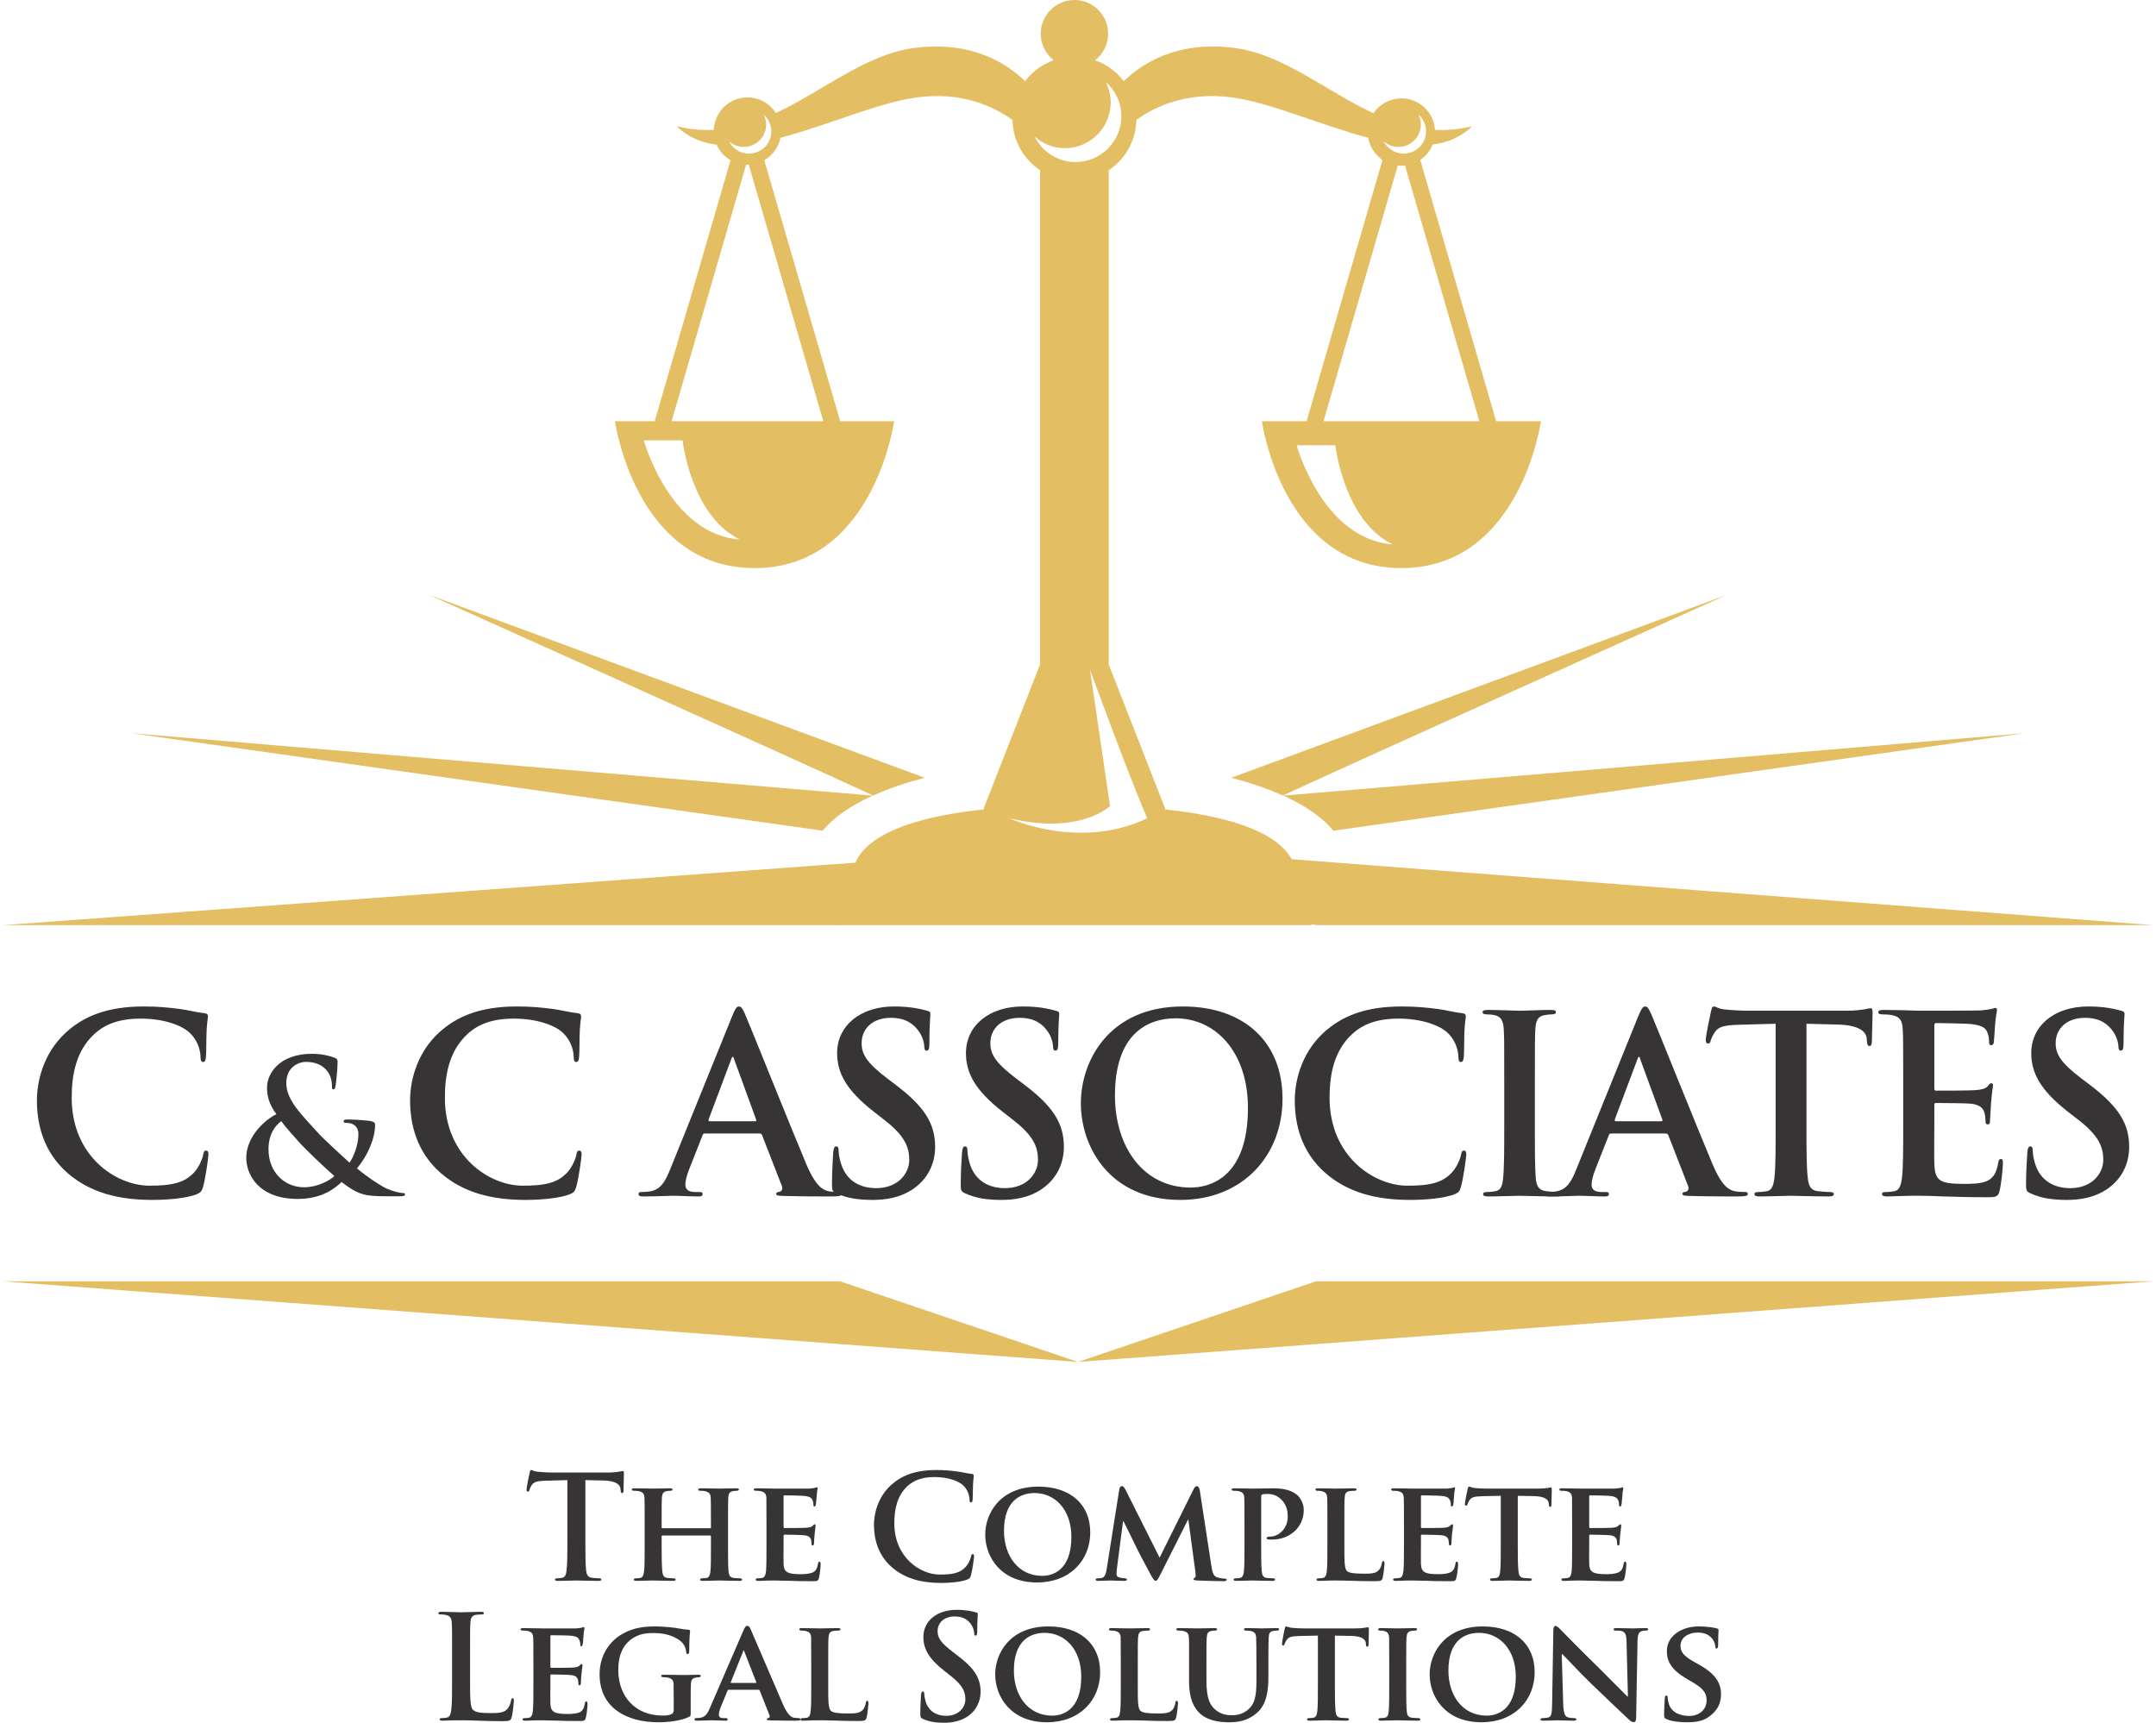
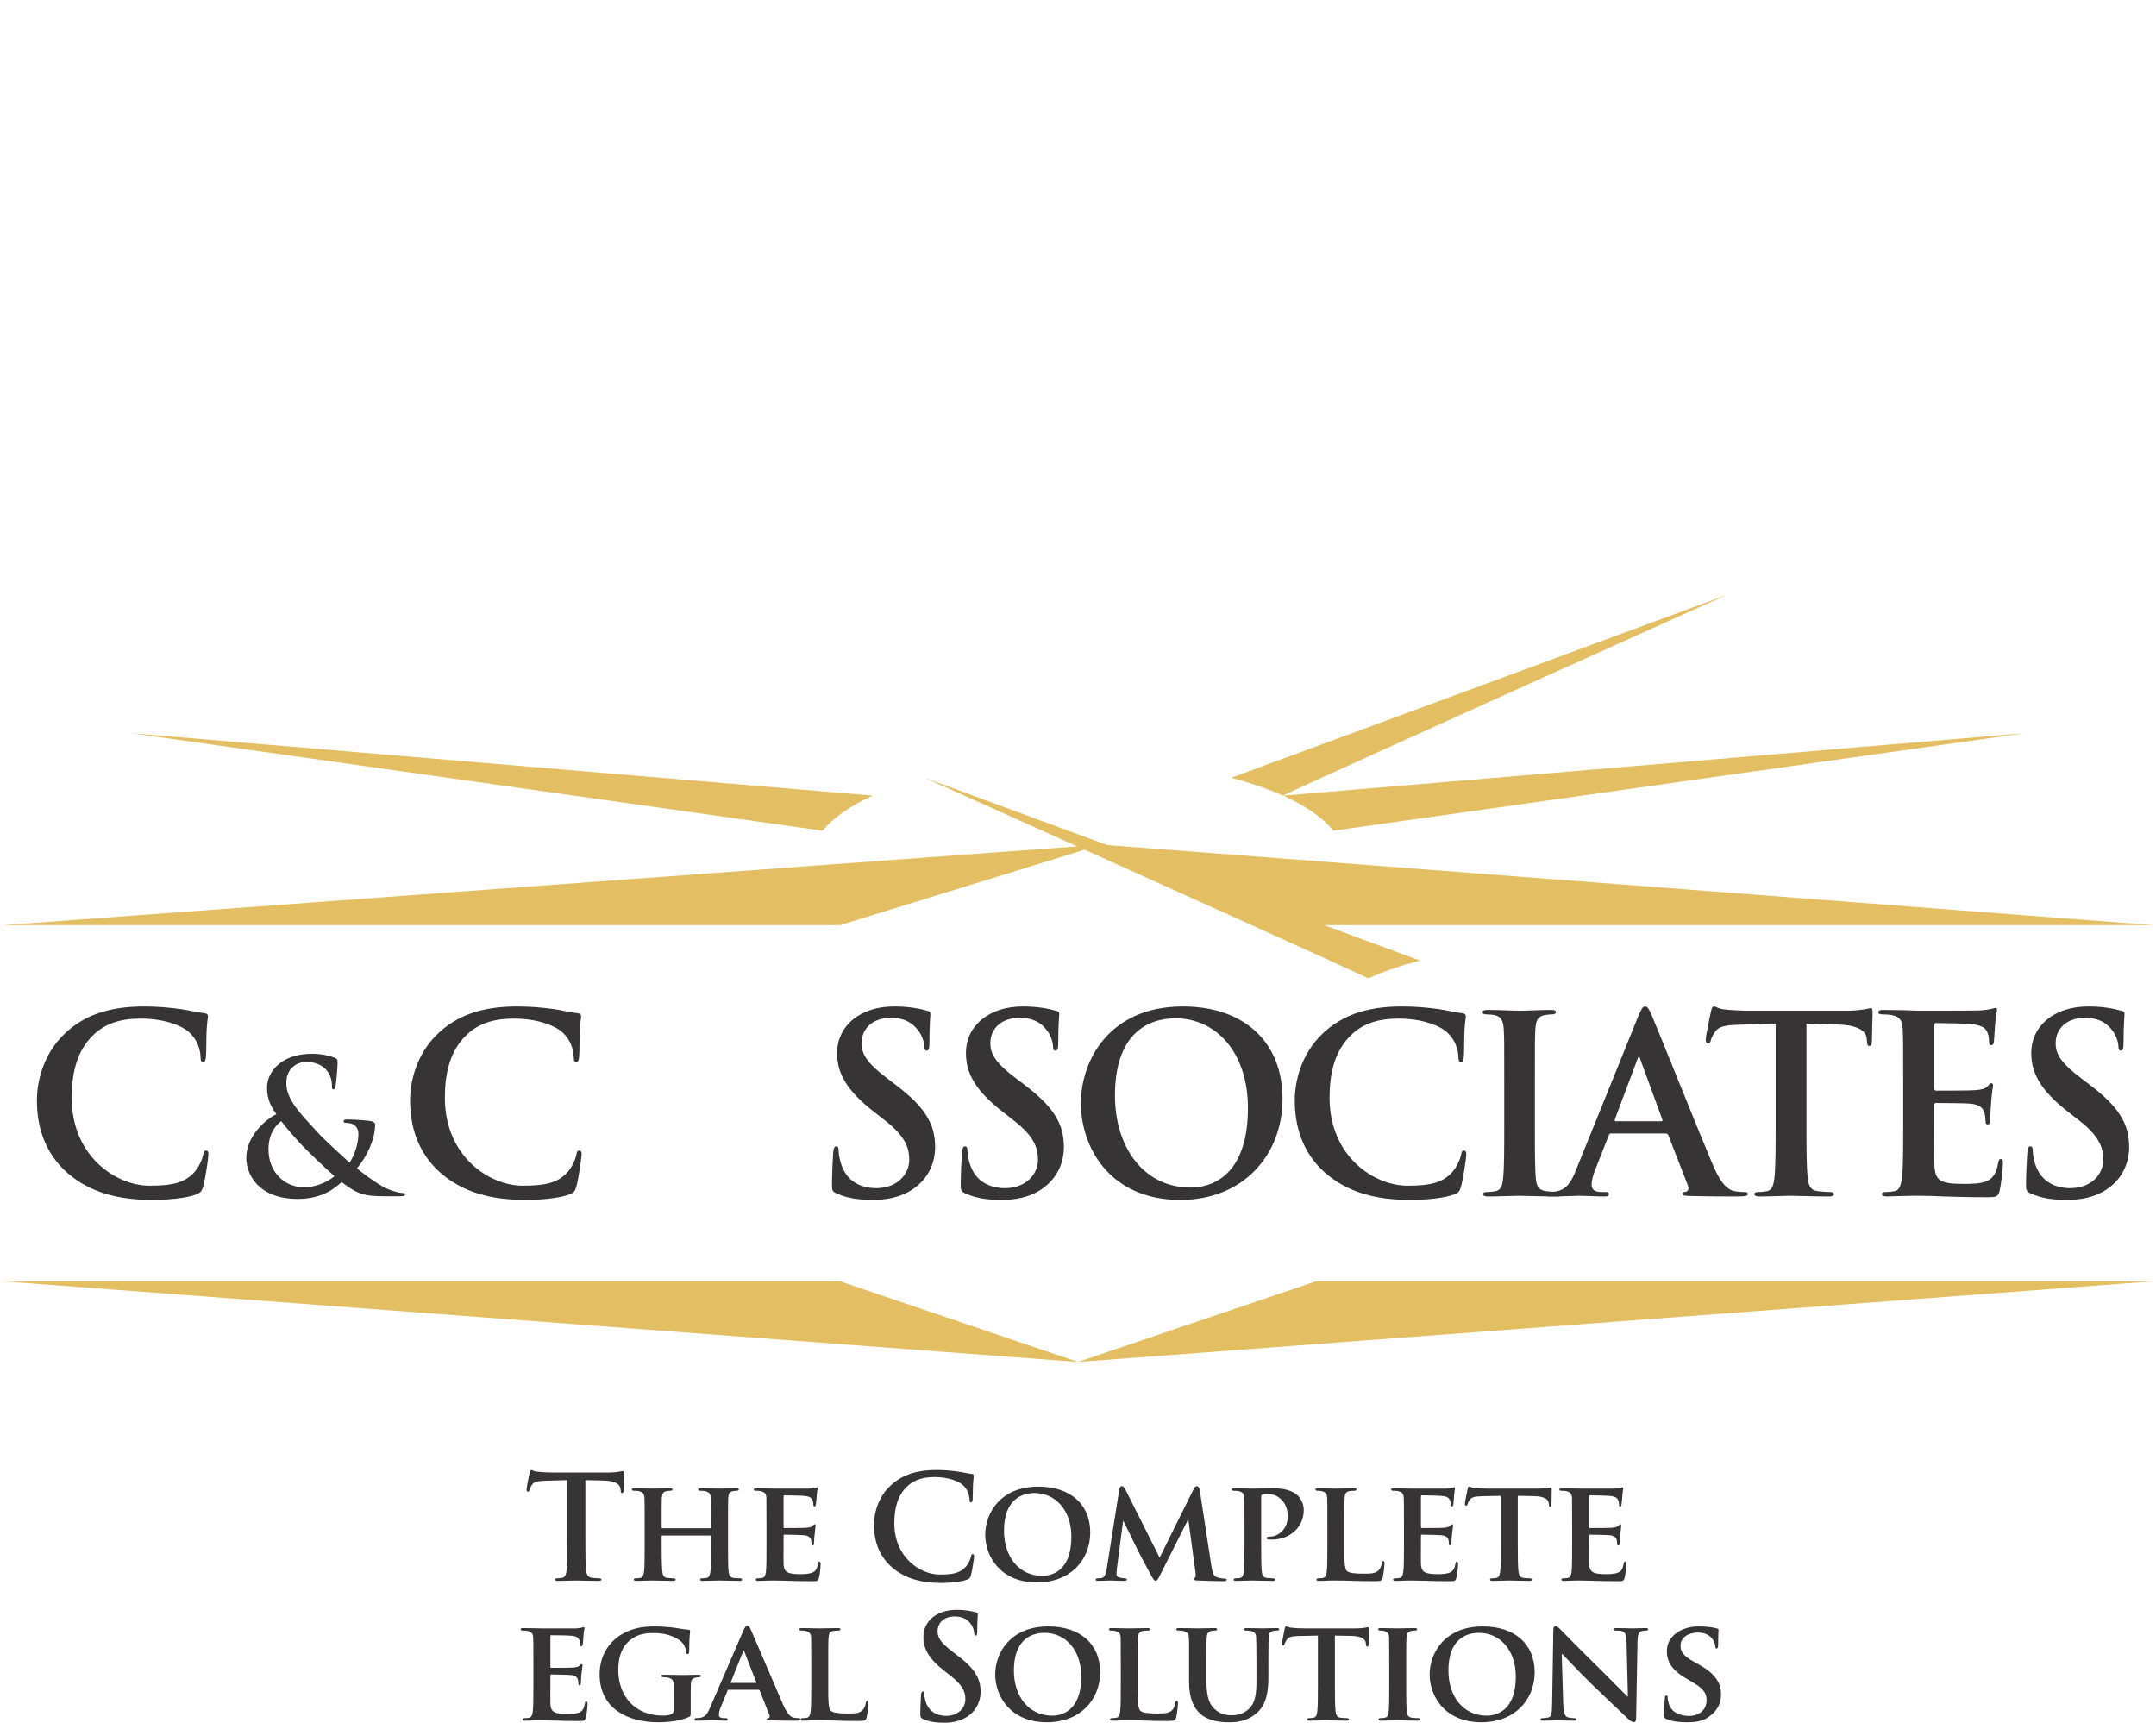
<svg xmlns="http://www.w3.org/2000/svg" xml:space="preserve" width="219px" height="175px" style="shape-rendering:geometricPrecision; text-rendering:geometricPrecision; image-rendering:optimizeQuality; fill-rule:evenodd; clip-rule:evenodd" viewBox="0 0 217.62 174.37">
  <defs>
    <style type="text/css">       .fil1 {fill:#373435;fill-rule:nonzero}    .fil0 {fill:#E4BE62;fill-rule:nonzero}     </style>
  </defs>
  <g id="Layer_x0020_1">
-     <path class="fil0" d="M93.29 78.72l-50.13 -18.5c0,0 37.05,16.65 44.92,20.3 1.51,-0.69 3.27,-1.29 5.21,-1.8z" />
+     <path class="fil0" d="M93.29 78.72c0,0 37.05,16.65 44.92,20.3 1.51,-0.69 3.27,-1.29 5.21,-1.8z" />
    <path class="fil0" d="M88.04 80.53l-75.05 -6.32 69.98 9.87c1.06,-1.31 2.79,-2.52 5.07,-3.55z" />
    <polygon class="fil0" points="0,93.64 84.73,93.64 111.14,85.49 " />
    <polygon class="fil0" points="217.62,93.64 132.89,93.64 111.14,85.49 " />
    <polygon class="fil0" points="217.62,129.69 132.89,129.69 108.81,137.85 " />
    <polygon class="fil0" points="0,129.69 84.73,129.69 108.81,137.85 " />
    <path class="fil0" d="M129.58 80.53c2.28,1.03 4.02,2.24 5.07,3.55l69.97 -9.87 -75.04 6.32z" />
    <path class="fil0" d="M129.54 80.52c7.87,-3.65 44.91,-20.3 44.91,-20.3l-50.12 18.5c1.93,0.51 3.69,1.11 5.21,1.8z" />
-     <path class="fil0" d="M151.13 42.63l-7.68 -26.44c0.56,-0.38 1,-0.92 1.26,-1.56 1.53,-0.2 2.89,-0.76 3.98,-1.85 -1.3,0.32 -2.55,0.42 -3.75,0.37 -0.11,-1.79 -1.59,-3.19 -3.4,-3.19 -1.18,0 -2.21,0.59 -2.83,1.5 -4.79,-2.23 -9.09,-5.92 -13.94,-6.59 -6.09,-0.85 -9.73,1.77 -11.32,3.35 -0.74,-0.96 -1.74,-1.71 -2.91,-2.12 0.81,-0.63 1.32,-1.6 1.32,-2.69 0,-1.88 -1.53,-3.41 -3.41,-3.41 -1.89,0 -3.41,1.53 -3.41,3.41 0,1.09 0.51,2.06 1.31,2.69 -1.16,0.41 -2.17,1.16 -2.9,2.12 -1.59,-1.58 -5.23,-4.2 -11.33,-3.35 -4.83,0.67 -9.12,4.34 -13.89,6.57 -0.6,-0.95 -1.66,-1.58 -2.87,-1.58 -1.85,0 -3.35,1.46 -3.41,3.29 -1.2,0.05 -2.44,-0.05 -3.75,-0.37 1.11,1.1 2.48,1.66 4.03,1.86 0.29,0.66 0.79,1.21 1.41,1.58l-7.67 26.41 -4.02 0c0,0 2.05,14.87 14.13,14.87 12.07,0 14.12,-14.87 14.12,-14.87l-5.46 0 -7.68 -26.41c0.83,-0.48 1.44,-1.31 1.64,-2.28 4.79,-1.24 9.97,-3.59 13.87,-4.09 4.48,-0.58 7.68,0.9 9.61,2.29 0.04,2.13 1.14,3.99 2.79,5.09l0 50.02 -5.71 14.59c0,0 0.03,0.03 0.07,0.08 -12.7,1.33 -13.53,5.48 -13.29,7.22l-1.26 0c-0.91,0 -1.64,0.73 -1.64,1.63l0 1.23c0,0.91 0.73,1.64 1.64,1.64l47.34 0c0.9,0 1.64,-0.73 1.64,-1.64l0 -1.23c0,-0.9 -0.74,-1.63 -1.64,-1.63l-1.27 0c0.24,-1.74 -0.59,-5.89 -13.29,-7.22 0.05,-0.05 0.07,-0.08 0.07,-0.08l-5.71 -14.59 0 -50.02c1.66,-1.1 2.75,-2.96 2.8,-5.09 1.93,-1.39 5.12,-2.87 9.61,-2.29 3.89,0.5 9.06,2.84 13.85,4.09 0.16,0.93 0.7,1.74 1.45,2.25l-7.68 26.44 -4.53 0c0,0 2.05,14.87 14.12,14.87 12.08,0 14.12,-14.87 14.12,-14.87l-4.53 0zm-86.26 1.94l3.92 0c0,0 0.83,7.61 5.8,10.04 -7.13,-0.54 -9.72,-10.04 -9.72,-10.04zm18.16 -1.94l-15.35 0 7.54 -25.96c0.04,0 0.09,0.01 0.14,0.01 0.04,0 0.09,-0.01 0.13,-0.01l7.54 25.96zm-7.52 -27.08c-0.89,0 -1.65,-0.51 -2.02,-1.25 0.4,0.35 0.91,0.57 1.49,0.57 1.25,0 2.27,-1.01 2.27,-2.26 0,-0.37 -0.1,-0.71 -0.25,-1.01 0.47,0.41 0.77,1.01 0.77,1.69 0,1.25 -1.01,2.26 -2.26,2.26zm40.31 67.27c-6.9,3.3 -13.95,0 -13.95,0 7.21,1.73 10.18,-1.25 10.18,-1.25l-2.03 -13.8c0,0 4.07,11.13 5.8,15.05zm-7.27 -66.42c-1.81,0 -3.37,-1.06 -4.13,-2.58 0.82,0.72 1.88,1.18 3.06,1.18 2.56,0 4.64,-2.08 4.64,-4.65 0,-0.75 -0.19,-1.44 -0.51,-2.06 0.97,0.85 1.59,2.08 1.59,3.47 0,2.56 -2.08,4.64 -4.65,4.64zm32.69 -1.53c1.25,0 2.27,-1.01 2.27,-2.26 0,-0.37 -0.09,-0.71 -0.24,-1.01 0.46,0.41 0.77,1.01 0.77,1.69 0,1.25 -1.02,2.26 -2.27,2.26 -0.89,0 -1.64,-0.51 -2.02,-1.25 0.4,0.35 0.92,0.57 1.49,0.57zm-10.3 30.2l3.92 0c0,0 0.82,7.6 5.8,10.03 -7.13,-0.54 -9.72,-10.03 -9.72,-10.03zm2.72 -2.44l7.51 -25.87c0.13,0.01 0.25,0.02 0.37,0.02 0.13,0 0.25,-0.01 0.37,-0.02l7.52 25.87 -15.77 0z" />
    <path class="fil1" d="M6.54 118.73c-2.45,-2.15 -3.1,-4.94 -3.1,-7.37 0,-1.69 0.53,-4.64 2.92,-6.84 1.8,-1.65 4.17,-2.65 7.89,-2.65 1.55,0 2.48,0.11 3.63,0.25 0.95,0.13 1.74,0.35 2.49,0.43 0.28,0.02 0.38,0.15 0.38,0.3 0,0.2 -0.08,0.5 -0.13,1.37 -0.05,0.82 -0.02,2.2 -0.07,2.7 -0.03,0.37 -0.08,0.57 -0.3,0.57 -0.2,0 -0.25,-0.2 -0.25,-0.54 -0.03,-0.78 -0.35,-1.65 -0.98,-2.3 -0.82,-0.88 -2.77,-1.55 -5.07,-1.55 -2.17,0 -3.59,0.55 -4.69,1.55 -1.82,1.67 -2.3,4.04 -2.3,6.46 0,5.95 4.52,8.9 7.87,8.9 2.22,0 3.57,-0.26 4.57,-1.4 0.42,-0.48 0.75,-1.2 0.85,-1.65 0.07,-0.4 0.12,-0.5 0.32,-0.5 0.18,0 0.23,0.17 0.23,0.37 0,0.3 -0.3,2.47 -0.55,3.32 -0.13,0.43 -0.23,0.55 -0.65,0.73 -1,0.4 -2.9,0.57 -4.5,0.57 -3.42,0 -6.29,-0.75 -8.56,-2.72z" />
    <path class="fil1" d="M27.68 112.77c-0.78,-1.05 -0.93,-1.82 -0.95,-2.66 -0.02,-1.48 1.29,-3.45 4.55,-3.45 0.92,0 1.76,0.19 2.27,0.39 0.32,0.12 0.32,0.26 0.32,0.49 0,0.62 -0.15,2.12 -0.21,2.4 -0.04,0.28 -0.11,0.32 -0.23,0.32 -0.11,0 -0.13,-0.08 -0.13,-0.36 0,-0.49 -0.13,-1.09 -0.54,-1.57 -0.38,-0.45 -1.03,-0.85 -2.08,-0.85 -0.79,0 -2,0.55 -2,2.14 0,1.76 1.61,3.26 3.11,4.93 0.63,0.73 2.94,2.81 3.29,3.13 0.38,-0.53 0.9,-1.75 0.9,-2.89 0,-0.28 -0.07,-0.62 -0.35,-0.86 -0.25,-0.23 -0.64,-0.28 -0.92,-0.28 -0.12,0 -0.23,-0.04 -0.23,-0.15 0,-0.15 0.15,-0.19 0.3,-0.19 0.45,0 1.2,0.02 2.25,0.13 0.36,0.04 0.64,0.15 0.64,0.38 0,1.44 -0.77,3.18 -1.84,4.44 1.26,1.03 2.1,1.53 2.6,1.83 0.6,0.36 1.64,0.66 2.01,0.66 0.17,0 0.26,0.02 0.26,0.17 0,0.11 -0.15,0.16 -0.56,0.16l-1.44 0c-2.14,0 -2.81,-0.2 -4.42,-1.44 -0.62,0.56 -1.88,1.71 -4.44,1.71 -4.01,0 -5.21,-2.51 -5.21,-4.15 0,-2.19 1.93,-3.89 3.05,-4.43zm5.87 6.27c-1.09,-0.94 -2.89,-2.7 -3.38,-3.22 -0.48,-0.52 -1.68,-1.87 -2,-2.34 -0.64,0.47 -1.29,1.35 -1.29,2.85 0,2.34 1.65,3.84 3.59,3.84 1.45,0 2.68,-0.75 3.08,-1.13z" />
    <path class="fil1" d="M44.31 118.73c-2.45,-2.15 -3.1,-4.94 -3.1,-7.37 0,-1.69 0.53,-4.64 2.92,-6.84 1.8,-1.65 4.17,-2.65 7.89,-2.65 1.55,0 2.47,0.11 3.63,0.25 0.94,0.13 1.74,0.35 2.49,0.43 0.28,0.02 0.38,0.15 0.38,0.3 0,0.2 -0.08,0.5 -0.13,1.37 -0.05,0.82 -0.02,2.2 -0.07,2.7 -0.03,0.37 -0.08,0.57 -0.3,0.57 -0.2,0 -0.25,-0.2 -0.25,-0.54 -0.03,-0.78 -0.35,-1.65 -0.98,-2.3 -0.82,-0.88 -2.77,-1.55 -5.07,-1.55 -2.17,0 -3.59,0.55 -4.69,1.55 -1.82,1.67 -2.3,4.04 -2.3,6.46 0,5.95 4.52,8.9 7.87,8.9 2.22,0 3.57,-0.26 4.57,-1.4 0.42,-0.48 0.75,-1.2 0.85,-1.65 0.07,-0.4 0.12,-0.5 0.32,-0.5 0.18,0 0.23,0.17 0.23,0.37 0,0.3 -0.3,2.47 -0.55,3.32 -0.13,0.43 -0.23,0.55 -0.65,0.73 -1,0.4 -2.9,0.57 -4.5,0.57 -3.42,0 -6.29,-0.75 -8.56,-2.72z" />
-     <path class="fil1" d="M71.02 114.73c-0.12,0 -0.17,0.06 -0.22,0.21l-1.35 3.42c-0.25,0.62 -0.38,1.22 -0.38,1.52 0,0.45 0.23,0.77 1,0.77l0.38 0c0.3,0 0.37,0.05 0.37,0.2 0,0.2 -0.14,0.25 -0.42,0.25 -0.8,0 -1.87,-0.07 -2.65,-0.07 -0.27,0 -1.65,0.07 -2.94,0.07 -0.33,0 -0.48,-0.05 -0.48,-0.25 0,-0.15 0.1,-0.2 0.3,-0.2 0.22,0 0.58,-0.02 0.77,-0.05 1.16,-0.15 1.63,-1 2.13,-2.24l6.27 -15.49c0.29,-0.72 0.45,-1 0.69,-1 0.23,0 0.38,0.23 0.63,0.8 0.6,1.38 4.59,11.37 6.19,15.16 0.95,2.25 1.68,2.6 2.2,2.73 0.37,0.07 0.75,0.09 1.05,0.09 0.2,0 0.32,0.03 0.32,0.2 0,0.2 -0.22,0.25 -1.15,0.25 -0.89,0 -2.72,0 -4.72,-0.05 -0.44,-0.02 -0.74,-0.02 -0.74,-0.2 0,-0.15 0.1,-0.2 0.35,-0.22 0.17,-0.05 0.35,-0.28 0.22,-0.58l-2 -5.14c-0.05,-0.12 -0.12,-0.18 -0.25,-0.18l-5.57 0zm5.1 -1.24c0.12,0 0.15,-0.08 0.12,-0.15l-2.24 -6.15c-0.03,-0.1 -0.05,-0.22 -0.13,-0.22 -0.07,0 -0.12,0.12 -0.15,0.22l-2.3 6.12c-0.02,0.1 0,0.18 0.11,0.18l4.59 0z" />
    <path class="fil1" d="M84.38 120.8c-0.4,-0.17 -0.47,-0.3 -0.47,-0.85 0,-1.37 0.1,-2.87 0.12,-3.27 0.03,-0.37 0.1,-0.65 0.3,-0.65 0.23,0 0.25,0.23 0.25,0.43 0,0.32 0.1,0.85 0.23,1.27 0.55,1.85 2.02,2.53 3.57,2.53 2.25,0 3.35,-1.53 3.35,-2.85 0,-1.23 -0.38,-2.38 -2.45,-4l-1.15 -0.9c-2.75,-2.15 -3.7,-3.89 -3.7,-5.92 0,-2.74 2.3,-4.72 5.77,-4.72 1.63,0 2.67,0.25 3.33,0.43 0.22,0.05 0.34,0.12 0.34,0.3 0,0.32 -0.1,1.05 -0.1,2.99 0,0.55 -0.07,0.75 -0.27,0.75 -0.18,0 -0.25,-0.14 -0.25,-0.45 0,-0.22 -0.13,-1 -0.65,-1.64 -0.38,-0.48 -1.1,-1.23 -2.72,-1.23 -1.85,0 -2.97,1.08 -2.97,2.57 0,1.15 0.57,2.03 2.64,3.6l0.7 0.53c3.02,2.27 4.1,3.99 4.1,6.36 0,1.45 -0.55,3.17 -2.35,4.35 -1.25,0.8 -2.65,1.02 -3.97,1.02 -1.45,0 -2.57,-0.17 -3.65,-0.65z" />
    <path class="fil1" d="M97.42 120.8c-0.4,-0.17 -0.48,-0.3 -0.48,-0.85 0,-1.37 0.1,-2.87 0.13,-3.27 0.02,-0.37 0.1,-0.65 0.3,-0.65 0.22,0 0.25,0.23 0.25,0.43 0,0.32 0.1,0.85 0.22,1.27 0.55,1.85 2.03,2.53 3.57,2.53 2.25,0 3.35,-1.53 3.35,-2.85 0,-1.23 -0.37,-2.38 -2.45,-4l-1.15 -0.9c-2.75,-2.15 -3.69,-3.89 -3.69,-5.92 0,-2.74 2.29,-4.72 5.76,-4.72 1.63,0 2.68,0.25 3.33,0.43 0.22,0.05 0.35,0.12 0.35,0.3 0,0.32 -0.1,1.05 -0.1,2.99 0,0.55 -0.08,0.75 -0.28,0.75 -0.17,0 -0.25,-0.14 -0.25,-0.45 0,-0.22 -0.12,-1 -0.65,-1.64 -0.37,-0.48 -1.1,-1.23 -2.72,-1.23 -1.85,0 -2.97,1.08 -2.97,2.57 0,1.15 0.57,2.03 2.65,3.6l0.7 0.53c3.02,2.27 4.09,3.99 4.09,6.36 0,1.45 -0.55,3.17 -2.35,4.35 -1.24,0.8 -2.64,1.02 -3.97,1.02 -1.45,0 -2.57,-0.17 -3.64,-0.65z" />
    <path class="fil1" d="M109.1 111.66c0,-4.26 2.83,-9.79 10.32,-9.79 6.22,0 10.09,3.62 10.09,9.34 0,5.72 -4,10.24 -10.34,10.24 -7.17,0 -10.07,-5.37 -10.07,-9.79zm16.91 0.48c0,-5.6 -3.22,-9.07 -7.32,-9.07 -2.87,0 -6.14,1.6 -6.14,7.82 0,5.19 2.87,9.31 7.67,9.31 1.75,0 5.79,-0.84 5.79,-8.06z" />
    <path class="fil1" d="M133.85 118.73c-2.45,-2.15 -3.1,-4.94 -3.1,-7.37 0,-1.69 0.53,-4.64 2.92,-6.84 1.8,-1.65 4.18,-2.65 7.89,-2.65 1.55,0 2.48,0.11 3.63,0.25 0.95,0.13 1.74,0.35 2.49,0.43 0.28,0.02 0.38,0.15 0.38,0.3 0,0.2 -0.08,0.5 -0.13,1.37 -0.05,0.82 -0.02,2.2 -0.07,2.7 -0.03,0.37 -0.08,0.57 -0.3,0.57 -0.2,0 -0.25,-0.2 -0.25,-0.54 -0.03,-0.78 -0.35,-1.65 -0.98,-2.3 -0.82,-0.88 -2.77,-1.55 -5.07,-1.55 -2.17,0 -3.59,0.55 -4.69,1.55 -1.82,1.67 -2.3,4.04 -2.3,6.46 0,5.95 4.52,8.9 7.87,8.9 2.22,0 3.57,-0.26 4.57,-1.4 0.42,-0.48 0.75,-1.2 0.85,-1.65 0.07,-0.4 0.12,-0.5 0.32,-0.5 0.18,0 0.23,0.17 0.23,0.37 0,0.3 -0.3,2.47 -0.55,3.32 -0.13,0.43 -0.22,0.55 -0.65,0.73 -1,0.4 -2.9,0.57 -4.5,0.57 -3.42,0 -6.29,-0.75 -8.56,-2.72z" />
    <path class="fil1" d="M151.95 109.47c0,-3.8 0,-4.5 -0.05,-5.3 -0.04,-0.85 -0.3,-1.27 -0.85,-1.4 -0.27,-0.07 -0.59,-0.1 -0.89,-0.1 -0.25,0 -0.4,-0.05 -0.4,-0.25 0,-0.15 0.2,-0.2 0.6,-0.2 0.95,0 2.52,0.08 3.24,0.08 0.63,0 2.1,-0.08 3.05,-0.08 0.32,0 0.53,0.05 0.53,0.2 0,0.2 -0.16,0.25 -0.41,0.25 -0.25,0 -0.45,0.03 -0.75,0.08 -0.67,0.12 -0.87,0.55 -0.92,1.42 -0.05,0.8 -0.05,1.5 -0.05,5.3l0 4.39c0,2.42 0,4.4 0.1,5.47 0.08,0.68 0.25,1.12 1,1.23 0.35,0.04 0.9,0.09 1.27,0.09 0.28,0 0.4,0.08 0.4,0.2 0,0.18 -0.2,0.25 -0.47,0.25 -1.65,0 -3.22,-0.07 -3.9,-0.07 -0.57,0 -2.14,0.07 -3.14,0.07 -0.33,0 -0.5,-0.07 -0.5,-0.25 0,-0.12 0.1,-0.2 0.4,-0.2 0.37,0 0.67,-0.05 0.89,-0.09 0.5,-0.11 0.66,-0.53 0.73,-1.26 0.12,-1.04 0.12,-3.02 0.12,-5.44l0 -4.39z" />
    <path class="fil1" d="M162.74 114.73c-0.12,0 -0.17,0.06 -0.22,0.21l-1.35 3.42c-0.25,0.62 -0.38,1.22 -0.38,1.52 0,0.45 0.23,0.77 1,0.77l0.38 0c0.3,0 0.37,0.05 0.37,0.2 0,0.2 -0.15,0.25 -0.42,0.25 -0.8,0 -1.88,-0.07 -2.65,-0.07 -0.27,0 -1.65,0.07 -2.95,0.07 -0.32,0 -0.47,-0.05 -0.47,-0.25 0,-0.15 0.1,-0.2 0.3,-0.2 0.22,0 0.57,-0.02 0.77,-0.05 1.15,-0.15 1.63,-1 2.12,-2.24l6.27 -15.49c0.3,-0.72 0.45,-1 0.7,-1 0.23,0 0.38,0.23 0.63,0.8 0.6,1.38 4.59,11.37 6.19,15.16 0.95,2.25 1.67,2.6 2.2,2.73 0.37,0.07 0.75,0.09 1.05,0.09 0.2,0 0.32,0.03 0.32,0.2 0,0.2 -0.22,0.25 -1.15,0.25 -0.9,0 -2.72,0 -4.72,-0.05 -0.45,-0.02 -0.75,-0.02 -0.75,-0.2 0,-0.15 0.1,-0.2 0.35,-0.22 0.18,-0.05 0.35,-0.28 0.23,-0.58l-2 -5.14c-0.05,-0.12 -0.12,-0.18 -0.25,-0.18l-5.57 0zm5.1 -1.24c0.12,0 0.15,-0.08 0.12,-0.15l-2.25 -6.15c-0.02,-0.1 -0.05,-0.22 -0.12,-0.22 -0.08,0 -0.13,0.12 -0.15,0.22l-2.3 6.12c-0.02,0.1 0,0.18 0.1,0.18l4.6 0z" />
    <path class="fil1" d="M179.42 103.62l-3.72 0.1c-1.45,0.05 -2.05,0.18 -2.42,0.73 -0.25,0.37 -0.38,0.67 -0.43,0.87 -0.05,0.2 -0.12,0.3 -0.27,0.3 -0.18,0 -0.23,-0.13 -0.23,-0.4 0,-0.4 0.48,-2.67 0.53,-2.87 0.07,-0.33 0.15,-0.48 0.3,-0.48 0.2,0 0.45,0.25 1.07,0.3 0.73,0.08 1.67,0.13 2.5,0.13l9.89 0c0.8,0 1.35,-0.08 1.72,-0.13 0.37,-0.07 0.57,-0.12 0.67,-0.12 0.18,0 0.2,0.15 0.2,0.52 0,0.53 -0.07,2.25 -0.07,2.9 -0.02,0.25 -0.08,0.4 -0.23,0.4 -0.2,0 -0.24,-0.12 -0.27,-0.5l-0.03 -0.27c-0.04,-0.65 -0.72,-1.35 -2.94,-1.4l-3.15 -0.08 0 10.24c0,2.3 0,4.27 0.13,5.34 0.07,0.7 0.22,1.25 0.97,1.36 0.35,0.04 0.9,0.09 1.28,0.09 0.27,0 0.39,0.08 0.39,0.2 0,0.18 -0.2,0.25 -0.47,0.25 -1.65,0 -3.22,-0.07 -3.92,-0.07 -0.58,0 -2.15,0.07 -3.15,0.07 -0.32,0 -0.5,-0.07 -0.5,-0.25 0,-0.12 0.1,-0.2 0.4,-0.2 0.37,0 0.68,-0.05 0.9,-0.09 0.5,-0.11 0.65,-0.66 0.73,-1.38 0.12,-1.05 0.12,-3.02 0.12,-5.32l0 -10.24z" />
    <path class="fil1" d="M192.33 109.47c0,-3.8 0,-4.5 -0.05,-5.3 -0.05,-0.85 -0.25,-1.25 -1.07,-1.42 -0.2,-0.05 -0.63,-0.08 -0.98,-0.08 -0.27,0 -0.42,-0.05 -0.42,-0.22 0,-0.18 0.17,-0.23 0.55,-0.23 0.67,0 1.4,0.03 2.02,0.03 0.65,0.02 1.22,0.05 1.57,0.05 0.8,0 5.77,0 6.25,-0.03 0.47,-0.05 0.87,-0.1 1.07,-0.15 0.13,-0.02 0.27,-0.1 0.4,-0.1 0.12,0 0.15,0.1 0.15,0.23 0,0.17 -0.12,0.47 -0.2,1.62 -0.02,0.25 -0.08,1.35 -0.12,1.65 -0.03,0.12 -0.08,0.27 -0.26,0.27 -0.17,0 -0.22,-0.12 -0.22,-0.34 0,-0.18 -0.02,-0.6 -0.15,-0.9 -0.17,-0.45 -0.42,-0.75 -1.67,-0.9 -0.43,-0.05 -3.05,-0.1 -3.55,-0.1 -0.12,0 -0.17,0.07 -0.17,0.25l0 6.32c0,0.17 0.02,0.27 0.17,0.27 0.55,0 3.42,0 4,-0.05 0.6,-0.05 0.97,-0.13 1.2,-0.37 0.17,-0.2 0.27,-0.33 0.39,-0.33 0.1,0 0.18,0.05 0.18,0.2 0,0.15 -0.1,0.55 -0.2,1.82 -0.02,0.5 -0.1,1.5 -0.1,1.68 0,0.2 0,0.47 -0.22,0.47 -0.18,0 -0.23,-0.1 -0.23,-0.22 -0.02,-0.25 -0.02,-0.58 -0.1,-0.9 -0.12,-0.5 -0.47,-0.88 -1.4,-0.98 -0.47,-0.05 -2.94,-0.07 -3.55,-0.07 -0.12,0 -0.14,0.1 -0.14,0.25l0 1.97c0,0.85 -0.03,3.15 0,3.87 0.05,1.72 0.44,2.1 2.99,2.1 0.65,0 1.7,0 2.35,-0.3 0.65,-0.3 0.95,-0.83 1.13,-1.85 0.05,-0.27 0.1,-0.37 0.27,-0.37 0.2,0 0.2,0.2 0.2,0.45 0,0.57 -0.2,2.27 -0.33,2.77 -0.17,0.65 -0.39,0.65 -1.34,0.65 -1.88,0 -3.25,-0.05 -4.32,-0.08 -1.08,-0.05 -1.85,-0.07 -2.6,-0.07 -0.28,0 -0.82,0 -1.42,0.02 -0.58,0 -1.23,0.05 -1.73,0.05 -0.32,0 -0.5,-0.07 -0.5,-0.25 0,-0.12 0.1,-0.2 0.4,-0.2 0.38,0 0.68,-0.05 0.9,-0.09 0.5,-0.11 0.63,-0.66 0.73,-1.38 0.12,-1.05 0.12,-3.02 0.12,-5.32l0 -4.39z" />
    <path class="fil1" d="M205.24 120.8c-0.4,-0.17 -0.48,-0.3 -0.48,-0.85 0,-1.37 0.11,-2.87 0.13,-3.27 0.02,-0.37 0.1,-0.65 0.3,-0.65 0.23,0 0.25,0.23 0.25,0.43 0,0.32 0.1,0.85 0.22,1.27 0.55,1.85 2.03,2.53 3.58,2.53 2.24,0 3.34,-1.53 3.34,-2.85 0,-1.23 -0.37,-2.38 -2.44,-4l-1.16 -0.9c-2.74,-2.15 -3.69,-3.89 -3.69,-5.92 0,-2.74 2.3,-4.72 5.77,-4.72 1.62,0 2.67,0.25 3.32,0.43 0.22,0.05 0.35,0.12 0.35,0.3 0,0.32 -0.1,1.05 -0.1,2.99 0,0.55 -0.07,0.75 -0.27,0.75 -0.18,0 -0.25,-0.14 -0.25,-0.45 0,-0.22 -0.13,-1 -0.65,-1.64 -0.38,-0.48 -1.1,-1.23 -2.73,-1.23 -1.84,0 -2.97,1.08 -2.97,2.57 0,1.15 0.58,2.03 2.65,3.6l0.7 0.53c3.02,2.27 4.09,3.99 4.09,6.36 0,1.45 -0.54,3.17 -2.34,4.35 -1.25,0.8 -2.65,1.02 -3.97,1.02 -1.45,0 -2.58,-0.17 -3.65,-0.65z" />
    <path class="fil1" d="M57.13 149.81l-2.17 0.06c-0.85,0.03 -1.2,0.1 -1.42,0.42 -0.15,0.22 -0.22,0.39 -0.25,0.51 -0.02,0.12 -0.07,0.18 -0.16,0.18 -0.1,0 -0.13,-0.08 -0.13,-0.24 0,-0.23 0.28,-1.56 0.31,-1.67 0.04,-0.19 0.08,-0.28 0.17,-0.28 0.12,0 0.27,0.15 0.63,0.17 0.42,0.05 0.98,0.08 1.46,0.08l5.77 0c0.46,0 0.78,-0.05 1,-0.08 0.22,-0.04 0.34,-0.07 0.4,-0.07 0.1,0 0.11,0.09 0.11,0.31 0,0.3 -0.04,1.31 -0.04,1.69 -0.01,0.14 -0.04,0.23 -0.13,0.23 -0.12,0 -0.15,-0.07 -0.16,-0.29l-0.02 -0.16c-0.03,-0.38 -0.42,-0.79 -1.72,-0.82l-1.83 -0.04 0 5.97c0,1.35 0,2.5 0.07,3.13 0.05,0.4 0.13,0.72 0.57,0.78 0.2,0.03 0.52,0.06 0.74,0.06 0.16,0 0.24,0.04 0.24,0.12 0,0.1 -0.12,0.14 -0.28,0.14 -0.96,0 -1.88,-0.04 -2.29,-0.04 -0.33,0 -1.25,0.04 -1.84,0.04 -0.18,0 -0.29,-0.04 -0.29,-0.14 0,-0.08 0.06,-0.12 0.24,-0.12 0.22,0 0.39,-0.03 0.52,-0.06 0.29,-0.06 0.38,-0.38 0.42,-0.8 0.08,-0.61 0.08,-1.76 0.08,-3.11l0 -5.97z" />
    <path class="fil1" d="M71.59 154.68c0.03,0 0.07,-0.02 0.07,-0.09l0 -0.26c0,-1.88 -0.01,-2.33 -0.02,-2.73 -0.03,-0.42 -0.15,-0.55 -0.56,-0.67 -0.1,-0.03 -0.32,-0.04 -0.49,-0.04 -0.15,0 -0.22,-0.04 -0.22,-0.13 0,-0.09 0.09,-0.12 0.27,-0.12 0.69,0 1.59,0.03 1.93,0.03 0.3,0 1.15,-0.03 1.65,-0.03 0.18,0 0.27,0.03 0.27,0.12 0,0.09 -0.09,0.13 -0.23,0.13 -0.1,0 -0.22,0.01 -0.38,0.04 -0.33,0.06 -0.44,0.24 -0.47,0.67 -0.02,0.4 -0.02,0.75 -0.02,2.63l0 2.18c0,1.14 0,2.12 0.05,2.65 0.05,0.35 0.12,0.59 0.51,0.65 0.18,0.02 0.45,0.04 0.66,0.04 0.13,0 0.2,0.07 0.2,0.13 0,0.09 -0.1,0.13 -0.26,0.13 -0.83,0 -1.68,-0.04 -2.02,-0.04 -0.3,0 -1.2,0.04 -1.7,0.04 -0.17,0 -0.27,-0.04 -0.27,-0.13 0,-0.06 0.06,-0.13 0.2,-0.13 0.2,0 0.35,-0.02 0.47,-0.04 0.26,-0.06 0.33,-0.3 0.38,-0.66 0.05,-0.52 0.05,-1.47 0.05,-2.61l0 -0.95c0,-0.04 -0.04,-0.07 -0.07,-0.07l-4.84 0c-0.04,0 -0.08,0.02 -0.08,0.07l0 0.95c0,1.14 0.01,2.09 0.07,2.62 0.04,0.35 0.11,0.59 0.49,0.65 0.18,0.02 0.47,0.04 0.66,0.04 0.15,0 0.2,0.07 0.2,0.13 0,0.09 -0.1,0.13 -0.26,0.13 -0.83,0 -1.72,-0.04 -2.08,-0.04 -0.29,0 -1.14,0.04 -1.65,0.04 -0.16,0 -0.25,-0.04 -0.25,-0.13 0,-0.06 0.05,-0.13 0.21,-0.13 0.19,0 0.33,-0.02 0.45,-0.04 0.26,-0.06 0.33,-0.3 0.38,-0.66 0.06,-0.52 0.06,-1.5 0.06,-2.64l0 -2.18c0,-1.88 0,-2.23 -0.02,-2.63 -0.03,-0.42 -0.15,-0.55 -0.55,-0.67 -0.1,-0.03 -0.32,-0.04 -0.51,-0.04 -0.13,0 -0.22,-0.04 -0.22,-0.13 0,-0.09 0.1,-0.12 0.28,-0.12 0.68,0 1.53,0.03 1.88,0.03 0.3,0 1.19,-0.03 1.7,-0.03 0.17,0 0.26,0.03 0.26,0.12 0,0.09 -0.07,0.13 -0.23,0.13 -0.1,0 -0.22,0.01 -0.36,0.04 -0.35,0.06 -0.45,0.24 -0.49,0.67 -0.02,0.4 -0.02,0.85 -0.02,2.73l0 0.26c0,0.07 0.04,0.09 0.08,0.09l4.84 0z" />
    <path class="fil1" d="M77.28 154.23c0,-1.88 0,-2.23 -0.01,-2.63 -0.03,-0.42 -0.15,-0.55 -0.56,-0.67 -0.1,-0.03 -0.32,-0.04 -0.5,-0.04 -0.14,0 -0.22,-0.04 -0.22,-0.13 0,-0.09 0.1,-0.12 0.29,-0.12 0.67,0 1.48,0.03 1.85,0.03 0.41,0 3.25,0.01 3.5,0 0.23,-0.02 0.44,-0.06 0.54,-0.07 0.07,-0.02 0.14,-0.06 0.2,-0.06 0.07,0 0.09,0.06 0.09,0.11 0,0.09 -0.07,0.24 -0.1,0.81 -0.02,0.13 -0.05,0.67 -0.08,0.81 -0.01,0.06 -0.04,0.21 -0.14,0.21 -0.09,0 -0.11,-0.06 -0.11,-0.16 0,-0.09 -0.01,-0.31 -0.08,-0.46 -0.1,-0.21 -0.21,-0.39 -0.85,-0.45 -0.22,-0.03 -1.75,-0.06 -2.01,-0.06 -0.06,0 -0.08,0.05 -0.08,0.12l0 3.06c0,0.07 0.01,0.13 0.08,0.13 0.29,0 1.95,0 2.25,-0.03 0.3,-0.03 0.48,-0.07 0.61,-0.19 0.1,-0.08 0.14,-0.16 0.2,-0.16 0.06,0 0.1,0.06 0.1,0.13 0,0.08 -0.03,0.28 -0.1,0.91 -0.03,0.25 -0.06,0.74 -0.06,0.83 0,0.1 -0.01,0.28 -0.13,0.28 -0.09,0 -0.11,-0.05 -0.11,-0.1 -0.02,-0.14 -0.02,-0.3 -0.05,-0.46 -0.07,-0.24 -0.23,-0.43 -0.71,-0.48 -0.24,-0.03 -1.69,-0.06 -2.01,-0.06 -0.06,0 -0.07,0.06 -0.07,0.14l0 0.98c0,0.43 -0.02,1.48 0,1.84 0.02,0.85 0.42,1.04 1.73,1.04 0.33,0 0.87,-0.02 1.21,-0.17 0.32,-0.14 0.46,-0.4 0.55,-0.91 0.03,-0.13 0.06,-0.19 0.15,-0.19 0.1,0 0.11,0.16 0.11,0.29 0,0.28 -0.1,1.12 -0.17,1.37 -0.09,0.32 -0.2,0.32 -0.69,0.32 -0.96,0 -1.73,-0.01 -2.36,-0.04 -0.62,-0.02 -1.11,-0.03 -1.48,-0.03 -0.15,0 -0.42,0.01 -0.73,0.01 -0.31,0.02 -0.63,0.03 -0.89,0.03 -0.16,0 -0.25,-0.04 -0.25,-0.13 0,-0.06 0.04,-0.13 0.2,-0.13 0.19,0 0.34,-0.02 0.46,-0.04 0.26,-0.06 0.33,-0.3 0.38,-0.66 0.05,-0.52 0.05,-1.5 0.05,-2.64l0 -2.18z" />
    <path class="fil1" d="M89.97 158.63c-1.43,-1.26 -1.81,-2.89 -1.81,-4.3 0,-0.99 0.31,-2.71 1.71,-4 1.05,-0.96 2.43,-1.54 4.6,-1.54 0.91,0 1.45,0.06 2.12,0.15 0.55,0.07 1.02,0.2 1.46,0.24 0.16,0.02 0.21,0.09 0.21,0.18 0,0.12 -0.04,0.29 -0.07,0.8 -0.03,0.48 -0.02,1.28 -0.04,1.58 -0.02,0.21 -0.05,0.33 -0.18,0.33 -0.11,0 -0.14,-0.12 -0.14,-0.32 -0.02,-0.45 -0.21,-0.96 -0.57,-1.34 -0.48,-0.51 -1.62,-0.91 -2.96,-0.91 -1.27,0 -2.1,0.33 -2.74,0.91 -1.06,0.97 -1.34,2.36 -1.34,3.77 0,3.47 2.64,5.19 4.59,5.19 1.3,0 2.08,-0.14 2.67,-0.82 0.24,-0.27 0.43,-0.69 0.49,-0.96 0.05,-0.23 0.08,-0.29 0.19,-0.29 0.1,0 0.13,0.1 0.13,0.22 0,0.17 -0.17,1.44 -0.32,1.94 -0.07,0.25 -0.13,0.32 -0.38,0.42 -0.58,0.23 -1.69,0.34 -2.62,0.34 -2,0 -3.67,-0.44 -5,-1.59z" />
    <path class="fil1" d="M99.42 155.32c0,-2.11 1.49,-4.85 5.38,-4.85 3.23,0 5.25,1.79 5.25,4.63 0,2.84 -2.07,5.07 -5.38,5.07 -3.73,0 -5.25,-2.65 -5.25,-4.85zm8.72 0.23c0,-2.74 -1.65,-4.43 -3.72,-4.43 -1.42,0 -3.1,0.76 -3.1,3.82 0,2.55 1.46,4.56 3.87,4.56 0.91,0 2.95,-0.42 2.95,-3.95z" />
    <path class="fil1" d="M112.99 150.74c0.03,-0.2 0.14,-0.32 0.24,-0.32 0.14,0 0.22,0.06 0.4,0.39l3.44 6.85 3.44 -6.93c0.1,-0.21 0.21,-0.31 0.33,-0.31 0.1,0 0.25,0.13 0.29,0.39l1.17 7.63c0.11,0.77 0.23,1.11 0.62,1.22 0.37,0.1 0.57,0.12 0.73,0.12 0.12,0 0.21,0.04 0.21,0.11 0,0.11 -0.15,0.15 -0.34,0.15 -0.32,0 -2.14,-0.04 -2.65,-0.07 -0.31,-0.02 -0.38,-0.08 -0.38,-0.15 0,-0.06 0.06,-0.1 0.15,-0.13 0.07,-0.03 0.1,-0.17 0.06,-0.53l-0.72 -5.34 -0.04 0 -2.76 5.48c-0.29,0.58 -0.36,0.7 -0.51,0.7 -0.16,0 -0.3,-0.25 -0.51,-0.63 -0.3,-0.57 -1.32,-2.46 -1.47,-2.81 -0.1,-0.23 -0.86,-1.74 -1.28,-2.6l-0.04 0 -0.62 4.78c-0.03,0.22 -0.04,0.38 -0.04,0.59 0,0.23 0.17,0.32 0.39,0.36 0.22,0.04 0.34,0.06 0.46,0.06 0.11,0 0.2,0.06 0.2,0.12 0,0.11 -0.12,0.14 -0.31,0.14 -0.54,0 -1.12,-0.04 -1.35,-0.04 -0.25,0 -0.86,0.04 -1.27,0.04 -0.13,0 -0.23,-0.03 -0.23,-0.14 0,-0.06 0.07,-0.12 0.2,-0.12 0.1,0 0.19,0 0.39,-0.03 0.35,-0.04 0.47,-0.54 0.53,-0.95l1.27 -8.03z" />
    <path class="fil1" d="M125.66 154.23c0,-1.88 0,-2.23 -0.02,-2.63 -0.03,-0.42 -0.14,-0.55 -0.55,-0.67 -0.1,-0.03 -0.32,-0.04 -0.51,-0.04 -0.13,0 -0.22,-0.04 -0.22,-0.13 0,-0.09 0.1,-0.12 0.29,-0.12 0.67,0 1.49,0.03 1.85,0.03 0.53,0 1.55,-0.03 2.13,-0.03 1.6,0 2.18,0.53 2.39,0.7 0.28,0.26 0.64,0.82 0.64,1.49 0,1.75 -1.4,3 -3.22,3 -0.06,0 -0.32,0 -0.38,-0.02 -0.07,0 -0.16,-0.04 -0.16,-0.13 0,-0.1 0.15,-0.16 0.42,-0.16 0.72,0 1.72,-0.74 1.72,-2.01 0,-0.4 -0.04,-1.22 -0.76,-1.83 -0.46,-0.41 -0.98,-0.47 -1.28,-0.47 -0.19,0 -0.43,0.01 -0.55,0.06 -0.07,0.03 -0.1,0.1 -0.1,0.23l0 4.91c0,1.14 0,2.12 0.06,2.65 0.04,0.35 0.11,0.59 0.49,0.65 0.19,0.02 0.47,0.04 0.66,0.04 0.14,0 0.2,0.07 0.2,0.13 0,0.09 -0.1,0.13 -0.23,0.13 -0.86,0 -1.76,-0.04 -2.1,-0.04 -0.29,0 -1.11,0.04 -1.62,0.04 -0.16,0 -0.25,-0.04 -0.25,-0.13 0,-0.06 0.05,-0.13 0.21,-0.13 0.19,0 0.33,-0.02 0.45,-0.04 0.26,-0.06 0.33,-0.3 0.38,-0.66 0.06,-0.52 0.06,-1.5 0.06,-2.64l0 -2.18z" />
    <path class="fil1" d="M135.77 156.41c0,1.59 0,2.38 0.27,2.61 0.22,0.19 0.72,0.26 1.71,0.26 0.69,0 1.18,-0.01 1.5,-0.35 0.16,-0.16 0.29,-0.51 0.32,-0.74 0.01,-0.11 0.05,-0.19 0.15,-0.19 0.08,0 0.11,0.13 0.11,0.28 0,0.14 -0.09,1.06 -0.19,1.43 -0.08,0.27 -0.14,0.33 -0.81,0.33 -0.92,0 -1.67,-0.01 -2.31,-0.04 -0.64,-0.02 -1.18,-0.03 -1.7,-0.03 -0.15,0 -0.42,0.01 -0.73,0.01 -0.31,0.02 -0.63,0.03 -0.89,0.03 -0.16,0 -0.25,-0.04 -0.25,-0.13 0,-0.06 0.05,-0.13 0.21,-0.13 0.19,0 0.33,-0.02 0.45,-0.04 0.26,-0.06 0.33,-0.3 0.38,-0.66 0.06,-0.52 0.06,-1.5 0.06,-2.64l0 -2.18c0,-1.88 0,-2.23 -0.02,-2.63 -0.03,-0.42 -0.14,-0.55 -0.55,-0.67 -0.1,-0.03 -0.26,-0.04 -0.42,-0.04 -0.15,0 -0.22,-0.04 -0.22,-0.13 0,-0.09 0.08,-0.12 0.27,-0.12 0.6,0 1.42,0.03 1.77,0.03 0.3,0 1.35,-0.03 1.85,-0.03 0.19,0 0.27,0.03 0.27,0.12 0,0.09 -0.07,0.13 -0.23,0.13 -0.14,0 -0.35,0.01 -0.49,0.04 -0.35,0.06 -0.46,0.24 -0.48,0.67 -0.03,0.4 -0.03,0.75 -0.03,2.63l0 2.18z" />
    <path class="fil1" d="M141.8 154.23c0,-1.88 0,-2.23 -0.02,-2.63 -0.03,-0.42 -0.14,-0.55 -0.55,-0.67 -0.1,-0.03 -0.32,-0.04 -0.51,-0.04 -0.13,0 -0.22,-0.04 -0.22,-0.13 0,-0.09 0.1,-0.12 0.29,-0.12 0.67,0 1.49,0.03 1.85,0.03 0.41,0 3.25,0.01 3.5,0 0.23,-0.02 0.44,-0.06 0.54,-0.07 0.07,-0.02 0.14,-0.06 0.2,-0.06 0.08,0 0.09,0.06 0.09,0.11 0,0.09 -0.07,0.24 -0.1,0.81 -0.02,0.13 -0.05,0.67 -0.07,0.81 -0.02,0.06 -0.05,0.21 -0.15,0.21 -0.09,0 -0.1,-0.06 -0.1,-0.16 0,-0.09 -0.02,-0.31 -0.09,-0.46 -0.1,-0.21 -0.2,-0.39 -0.85,-0.45 -0.21,-0.03 -1.74,-0.06 -2.01,-0.06 -0.05,0 -0.08,0.05 -0.08,0.12l0 3.06c0,0.07 0.01,0.13 0.08,0.13 0.3,0 1.96,0 2.25,-0.03 0.3,-0.03 0.48,-0.07 0.61,-0.19 0.1,-0.08 0.15,-0.16 0.2,-0.16 0.06,0 0.11,0.06 0.11,0.13 0,0.08 -0.03,0.28 -0.11,0.91 -0.03,0.25 -0.05,0.74 -0.05,0.83 0,0.1 -0.02,0.28 -0.14,0.28 -0.08,0 -0.11,-0.05 -0.11,-0.1 -0.02,-0.14 -0.02,-0.3 -0.05,-0.46 -0.07,-0.24 -0.23,-0.43 -0.71,-0.48 -0.23,-0.03 -1.69,-0.06 -2.01,-0.06 -0.06,0 -0.07,0.06 -0.07,0.14l0 0.98c0,0.43 -0.02,1.48 0,1.84 0.03,0.85 0.42,1.04 1.73,1.04 0.34,0 0.88,-0.02 1.21,-0.17 0.32,-0.14 0.47,-0.4 0.56,-0.91 0.02,-0.13 0.05,-0.19 0.14,-0.19 0.1,0 0.12,0.16 0.12,0.29 0,0.28 -0.1,1.12 -0.18,1.37 -0.08,0.32 -0.2,0.32 -0.68,0.32 -0.97,0 -1.74,-0.01 -2.36,-0.04 -0.63,-0.02 -1.11,-0.03 -1.49,-0.03 -0.15,0 -0.42,0.01 -0.73,0.01 -0.3,0.02 -0.63,0.03 -0.89,0.03 -0.16,0 -0.25,-0.04 -0.25,-0.13 0,-0.06 0.05,-0.13 0.21,-0.13 0.19,0 0.33,-0.02 0.45,-0.04 0.26,-0.06 0.33,-0.3 0.38,-0.66 0.06,-0.52 0.06,-1.5 0.06,-2.64l0 -2.18z" />
    <path class="fil1" d="M151.6 151.4l-1.91 0.04c-0.74,0.02 -1.05,0.1 -1.24,0.38 -0.13,0.18 -0.19,0.34 -0.21,0.42 -0.04,0.11 -0.06,0.16 -0.15,0.16 -0.09,0 -0.12,-0.07 -0.12,-0.2 0,-0.2 0.25,-1.4 0.28,-1.5 0.03,-0.16 0.07,-0.23 0.15,-0.23 0.1,0 0.23,0.1 0.55,0.14 0.38,0.04 0.86,0.06 1.28,0.06l5.2 0c0.41,0 0.69,-0.03 0.88,-0.06 0.2,-0.03 0.3,-0.06 0.35,-0.06 0.09,0 0.1,0.08 0.1,0.26 0,0.27 -0.03,1.19 -0.03,1.51 -0.02,0.13 -0.04,0.2 -0.12,0.2 -0.1,0 -0.13,-0.06 -0.14,-0.25l-0.02 -0.13c-0.02,-0.32 -0.36,-0.7 -1.51,-0.71l-1.62 -0.03 0 5.01c0,1.14 0.01,2.12 0.07,2.65 0.05,0.35 0.12,0.59 0.5,0.65 0.17,0.02 0.47,0.04 0.65,0.04 0.15,0 0.21,0.07 0.21,0.13 0,0.09 -0.1,0.13 -0.25,0.13 -0.84,0 -1.7,-0.04 -2.07,-0.04 -0.29,0 -1.16,0.04 -1.68,0.04 -0.15,0 -0.24,-0.04 -0.24,-0.13 0,-0.06 0.04,-0.13 0.2,-0.13 0.19,0 0.35,-0.02 0.45,-0.04 0.26,-0.06 0.34,-0.3 0.38,-0.66 0.06,-0.52 0.06,-1.5 0.06,-2.64l0 -5.01z" />
    <path class="fil1" d="M158.82 154.23c0,-1.88 0,-2.23 -0.01,-2.63 -0.03,-0.42 -0.15,-0.55 -0.55,-0.67 -0.11,-0.03 -0.32,-0.04 -0.51,-0.04 -0.14,0 -0.22,-0.04 -0.22,-0.13 0,-0.09 0.1,-0.12 0.29,-0.12 0.67,0 1.48,0.03 1.85,0.03 0.41,0 3.25,0.01 3.5,0 0.23,-0.02 0.44,-0.06 0.54,-0.07 0.07,-0.02 0.14,-0.06 0.2,-0.06 0.07,0 0.09,0.06 0.09,0.11 0,0.09 -0.07,0.24 -0.1,0.81 -0.02,0.13 -0.05,0.67 -0.08,0.81 -0.01,0.06 -0.04,0.21 -0.14,0.21 -0.09,0 -0.11,-0.06 -0.11,-0.16 0,-0.09 -0.01,-0.31 -0.08,-0.46 -0.1,-0.21 -0.21,-0.39 -0.85,-0.45 -0.22,-0.03 -1.75,-0.06 -2.01,-0.06 -0.06,0 -0.08,0.05 -0.08,0.12l0 3.06c0,0.07 0.01,0.13 0.08,0.13 0.29,0 1.95,0 2.25,-0.03 0.3,-0.03 0.48,-0.07 0.61,-0.19 0.1,-0.08 0.14,-0.16 0.2,-0.16 0.06,0 0.1,0.06 0.1,0.13 0,0.08 -0.02,0.28 -0.1,0.91 -0.03,0.25 -0.06,0.74 -0.06,0.83 0,0.1 -0.01,0.28 -0.13,0.28 -0.08,0 -0.11,-0.05 -0.11,-0.1 -0.02,-0.14 -0.02,-0.3 -0.05,-0.46 -0.07,-0.24 -0.23,-0.43 -0.71,-0.48 -0.23,-0.03 -1.69,-0.06 -2.01,-0.06 -0.06,0 -0.07,0.06 -0.07,0.14l0 0.98c0,0.43 -0.02,1.48 0,1.84 0.02,0.85 0.42,1.04 1.73,1.04 0.33,0 0.87,-0.02 1.21,-0.17 0.32,-0.14 0.47,-0.4 0.55,-0.91 0.03,-0.13 0.06,-0.19 0.15,-0.19 0.1,0 0.12,0.16 0.12,0.29 0,0.28 -0.11,1.12 -0.18,1.37 -0.09,0.32 -0.2,0.32 -0.69,0.32 -0.96,0 -1.73,-0.01 -2.36,-0.04 -0.62,-0.02 -1.11,-0.03 -1.48,-0.03 -0.15,0 -0.42,0.01 -0.73,0.01 -0.31,0.02 -0.63,0.03 -0.89,0.03 -0.16,0 -0.25,-0.04 -0.25,-0.13 0,-0.06 0.04,-0.13 0.21,-0.13 0.19,0 0.33,-0.02 0.45,-0.04 0.26,-0.06 0.33,-0.3 0.38,-0.66 0.05,-0.52 0.05,-1.5 0.05,-2.64l0 -2.18z" />
-     <path class="fil1" d="M47.28 169.94c0,1.86 0,2.87 0.3,3.13 0.25,0.22 0.63,0.32 1.77,0.32 0.77,0 1.34,-0.01 1.7,-0.41 0.18,-0.19 0.35,-0.6 0.38,-0.87 0.02,-0.14 0.05,-0.22 0.16,-0.22 0.1,0 0.12,0.07 0.12,0.25 0,0.16 -0.1,1.25 -0.22,1.67 -0.09,0.32 -0.16,0.4 -0.92,0.4 -1.05,0 -1.8,-0.03 -2.46,-0.05 -0.65,-0.03 -1.18,-0.04 -1.78,-0.04 -0.16,0 -0.48,0 -0.83,0.01 -0.34,0 -0.71,0.03 -1,0.03 -0.2,0 -0.3,-0.04 -0.3,-0.14 0,-0.08 0.06,-0.12 0.24,-0.12 0.22,0 0.39,-0.03 0.52,-0.06 0.29,-0.06 0.36,-0.38 0.42,-0.8 0.08,-0.61 0.08,-1.76 0.08,-3.1l0 -2.57c0,-2.22 0,-2.62 -0.03,-3.09 -0.03,-0.5 -0.15,-0.73 -0.63,-0.83 -0.12,-0.03 -0.29,-0.04 -0.48,-0.04 -0.16,0 -0.25,-0.03 -0.25,-0.13 0,-0.11 0.11,-0.14 0.32,-0.14 0.69,0 1.6,0.05 2,0.05 0.35,0 1.41,-0.05 1.98,-0.05 0.21,0 0.31,0.03 0.31,0.14 0,0.1 -0.09,0.13 -0.27,0.13 -0.15,0 -0.39,0.01 -0.56,0.04 -0.39,0.07 -0.51,0.32 -0.54,0.83 -0.03,0.47 -0.03,0.87 -0.03,3.09l0 2.57z" />
    <path class="fil1" d="M53.69 168.38c0,-1.88 0,-2.23 -0.02,-2.63 -0.03,-0.42 -0.14,-0.55 -0.55,-0.67 -0.1,-0.03 -0.32,-0.04 -0.51,-0.04 -0.13,0 -0.22,-0.04 -0.22,-0.13 0,-0.09 0.1,-0.12 0.29,-0.12 0.67,0 1.49,0.03 1.85,0.03 0.41,0 3.25,0.01 3.5,0 0.23,-0.02 0.44,-0.06 0.54,-0.07 0.07,-0.02 0.15,-0.06 0.2,-0.06 0.08,0 0.09,0.06 0.09,0.11 0,0.09 -0.07,0.24 -0.1,0.81 -0.02,0.13 -0.04,0.67 -0.08,0.81 -0.01,0.06 -0.04,0.21 -0.14,0.21 -0.09,0 -0.1,-0.06 -0.1,-0.16 0,-0.09 -0.02,-0.31 -0.09,-0.45 -0.1,-0.22 -0.2,-0.4 -0.85,-0.46 -0.21,-0.03 -1.74,-0.05 -2.01,-0.05 -0.05,0 -0.08,0.04 -0.08,0.11l0 3.06c0,0.07 0.01,0.13 0.08,0.13 0.3,0 1.96,0 2.25,-0.03 0.3,-0.03 0.48,-0.07 0.61,-0.19 0.1,-0.08 0.15,-0.16 0.2,-0.16 0.06,0 0.11,0.06 0.11,0.14 0,0.07 -0.03,0.27 -0.11,0.9 -0.03,0.25 -0.05,0.74 -0.05,0.83 0,0.1 -0.02,0.28 -0.14,0.28 -0.08,0 -0.11,-0.05 -0.11,-0.1 -0.01,-0.14 -0.01,-0.3 -0.05,-0.46 -0.07,-0.24 -0.23,-0.43 -0.71,-0.48 -0.23,-0.03 -1.69,-0.06 -2.01,-0.06 -0.06,0 -0.07,0.06 -0.07,0.13l0 0.99c0,0.43 -0.02,1.48 0,1.84 0.03,0.85 0.42,1.04 1.73,1.04 0.34,0 0.88,-0.02 1.21,-0.16 0.32,-0.15 0.47,-0.41 0.55,-0.92 0.03,-0.13 0.06,-0.19 0.15,-0.19 0.1,0 0.12,0.16 0.12,0.29 0,0.28 -0.1,1.12 -0.18,1.37 -0.09,0.32 -0.2,0.32 -0.68,0.32 -0.96,0 -1.74,-0.01 -2.36,-0.04 -0.63,-0.02 -1.11,-0.03 -1.49,-0.03 -0.15,0 -0.42,0.01 -0.73,0.01 -0.3,0.02 -0.63,0.03 -0.89,0.03 -0.16,0 -0.25,-0.04 -0.25,-0.13 0,-0.06 0.05,-0.13 0.21,-0.13 0.19,0 0.33,-0.02 0.45,-0.04 0.26,-0.06 0.34,-0.3 0.38,-0.66 0.06,-0.52 0.06,-1.5 0.06,-2.64l0 -2.18z" />
    <path class="fil1" d="M69.61 173.33c0,0.34 0,0.35 -0.16,0.44 -0.86,0.42 -2.13,0.55 -3.13,0.55 -3.15,0 -5.93,-1.43 -5.93,-4.85 0,-1.98 1.06,-3.37 2.24,-4.05 1.22,-0.72 2.37,-0.8 3.45,-0.8 0.89,0 2.02,0.14 2.28,0.2 0.26,0.04 0.71,0.12 1.02,0.13 0.14,0.02 0.17,0.06 0.17,0.15 0,0.14 -0.09,0.48 -0.09,2.04 0,0.19 -0.07,0.28 -0.17,0.28 -0.09,0 -0.12,-0.06 -0.13,-0.17 -0.03,-0.27 -0.1,-0.67 -0.44,-1.02 -0.38,-0.39 -1.34,-0.94 -2.78,-0.94 -0.7,0 -1.59,0.01 -2.48,0.73 -0.71,0.58 -1.18,1.5 -1.18,3.01 0,2.67 1.72,4.61 4.46,4.61 0.33,0 0.6,0 0.9,-0.13 0.19,-0.09 0.25,-0.22 0.25,-0.44l0 -1.14c0,-0.61 0,-1.08 -0.01,-1.45 -0.02,-0.43 -0.15,-0.56 -0.56,-0.68 -0.1,-0.02 -0.32,-0.04 -0.49,-0.04 -0.12,0 -0.21,-0.06 -0.21,-0.13 0,-0.1 0.1,-0.12 0.28,-0.12 0.67,0 1.59,0.03 1.97,0.03 0.4,0 1.08,-0.03 1.5,-0.03 0.17,0 0.26,0.02 0.26,0.12 0,0.07 -0.07,0.13 -0.16,0.13 -0.1,0 -0.2,0.02 -0.35,0.04 -0.35,0.06 -0.48,0.24 -0.49,0.68 -0.02,0.37 -0.02,0.87 -0.02,1.48l0 1.37z" />
    <path class="fil1" d="M73.45 171.03c-0.07,0 -0.08,0.01 -0.11,0.09l-0.69 1.67c-0.13,0.31 -0.19,0.61 -0.19,0.76 0,0.22 0.12,0.35 0.51,0.35l0.19 0c0.16,0 0.19,0.06 0.19,0.13 0,0.1 -0.07,0.13 -0.2,0.13 -0.43,0 -1.02,-0.04 -1.43,-0.04 -0.13,0 -0.82,0.04 -1.49,0.04 -0.16,0 -0.23,-0.03 -0.23,-0.13 0,-0.07 0.04,-0.13 0.15,-0.13 0.11,0 0.26,-0.02 0.37,-0.02 0.59,-0.08 0.81,-0.46 1.07,-1.09l3.35 -7.74c0.15,-0.35 0.25,-0.49 0.38,-0.49 0.19,0 0.25,0.11 0.38,0.39 0.3,0.69 2.45,5.7 3.26,7.58 0.5,1.12 0.86,1.28 1.1,1.33 0.19,0.02 0.33,0.04 0.48,0.04 0.11,0 0.17,0.04 0.17,0.13 0,0.1 -0.07,0.13 -0.55,0.13 -0.45,0 -1.39,0 -2.47,-0.03 -0.23,-0.01 -0.38,-0.01 -0.38,-0.1 0,-0.07 0.04,-0.12 0.16,-0.13 0.09,-0.02 0.18,-0.13 0.12,-0.28l-0.99 -2.5c-0.03,-0.08 -0.07,-0.09 -0.13,-0.09l-3.02 0zm2.74 -0.69c0.06,0 0.08,-0.02 0.06,-0.07l-1.21 -3.1c-0.01,-0.05 -0.03,-0.12 -0.06,-0.12 -0.04,0 -0.05,0.07 -0.07,0.12l-1.24 3.09c-0.03,0.06 0,0.08 0.05,0.08l2.47 0z" />
    <path class="fil1" d="M83.53 170.56c0,1.59 0,2.38 0.28,2.61 0.22,0.19 0.72,0.26 1.7,0.26 0.69,0 1.19,-0.01 1.51,-0.35 0.16,-0.16 0.29,-0.5 0.32,-0.74 0.01,-0.12 0.04,-0.19 0.14,-0.19 0.09,0 0.12,0.13 0.12,0.28 0,0.15 -0.09,1.06 -0.19,1.43 -0.09,0.27 -0.15,0.33 -0.81,0.33 -0.92,0 -1.67,-0.01 -2.31,-0.04 -0.64,-0.02 -1.18,-0.03 -1.7,-0.03 -0.15,0 -0.43,0.01 -0.73,0.01 -0.31,0.02 -0.63,0.03 -0.89,0.03 -0.16,0 -0.25,-0.04 -0.25,-0.13 0,-0.06 0.04,-0.13 0.21,-0.13 0.18,0 0.33,-0.02 0.44,-0.04 0.27,-0.06 0.34,-0.3 0.38,-0.66 0.06,-0.52 0.06,-1.5 0.06,-2.64l0 -2.18c0,-1.88 0,-2.23 -0.01,-2.63 -0.03,-0.42 -0.15,-0.55 -0.55,-0.67 -0.11,-0.03 -0.27,-0.04 -0.43,-0.04 -0.14,0 -0.22,-0.04 -0.22,-0.13 0,-0.09 0.09,-0.12 0.28,-0.12 0.6,0 1.41,0.03 1.76,0.03 0.31,0 1.36,-0.03 1.85,-0.03 0.19,0 0.28,0.03 0.28,0.12 0,0.09 -0.07,0.13 -0.23,0.13 -0.15,0 -0.35,0.01 -0.5,0.04 -0.35,0.06 -0.45,0.24 -0.48,0.67 -0.03,0.4 -0.03,0.75 -0.03,2.63l0 2.18z" />
    <path class="fil1" d="M93.13 173.99c-0.23,-0.11 -0.28,-0.18 -0.28,-0.5 0,-0.8 0.06,-1.68 0.07,-1.91 0.02,-0.22 0.06,-0.38 0.18,-0.38 0.13,0 0.15,0.13 0.15,0.25 0,0.19 0.06,0.5 0.13,0.74 0.32,1.08 1.18,1.48 2.08,1.48 1.31,0 1.95,-0.89 1.95,-1.66 0,-0.72 -0.22,-1.39 -1.43,-2.34l-0.66 -0.52c-1.61,-1.25 -2.16,-2.27 -2.16,-3.46 0,-1.6 1.34,-2.75 3.37,-2.75 0.94,0 1.55,0.15 1.93,0.25 0.14,0.03 0.21,0.07 0.21,0.17 0,0.19 -0.06,0.62 -0.06,1.75 0,0.32 -0.05,0.44 -0.16,0.44 -0.1,0 -0.15,-0.09 -0.15,-0.26 0,-0.14 -0.07,-0.59 -0.38,-0.97 -0.21,-0.27 -0.64,-0.71 -1.58,-0.71 -1.08,0 -1.74,0.63 -1.74,1.5 0,0.67 0.34,1.18 1.55,2.1l0.4 0.31c1.77,1.32 2.4,2.33 2.4,3.71 0,0.85 -0.33,1.85 -1.37,2.54 -0.73,0.46 -1.55,0.6 -2.32,0.6 -0.85,0 -1.5,-0.1 -2.13,-0.38z" />
    <path class="fil1" d="M100.43 169.47c0,-2.11 1.48,-4.85 5.38,-4.85 3.23,0 5.24,1.79 5.24,4.63 0,2.84 -2.07,5.07 -5.38,5.07 -3.72,0 -5.24,-2.65 -5.24,-4.85zm8.71 0.23c0,-2.74 -1.64,-4.43 -3.71,-4.43 -1.43,0 -3.11,0.76 -3.11,3.82 0,2.55 1.46,4.56 3.88,4.56 0.9,0 2.94,-0.42 2.94,-3.95z" />
    <path class="fil1" d="M114.86 170.56c0,1.59 0,2.38 0.28,2.61 0.22,0.19 0.72,0.26 1.71,0.26 0.68,0 1.18,-0.01 1.5,-0.35 0.16,-0.16 0.29,-0.5 0.32,-0.74 0.01,-0.12 0.04,-0.19 0.14,-0.19 0.09,0 0.12,0.13 0.12,0.28 0,0.15 -0.09,1.06 -0.19,1.43 -0.09,0.27 -0.14,0.33 -0.81,0.33 -0.92,0 -1.67,-0.01 -2.31,-0.04 -0.64,-0.02 -1.18,-0.03 -1.7,-0.03 -0.15,0 -0.43,0.01 -0.73,0.01 -0.31,0.02 -0.63,0.03 -0.89,0.03 -0.16,0 -0.25,-0.04 -0.25,-0.13 0,-0.06 0.04,-0.13 0.21,-0.13 0.18,0 0.33,-0.02 0.44,-0.04 0.27,-0.06 0.34,-0.3 0.38,-0.66 0.06,-0.52 0.06,-1.5 0.06,-2.64l0 -2.18c0,-1.88 0,-2.23 -0.01,-2.63 -0.03,-0.42 -0.15,-0.55 -0.55,-0.67 -0.11,-0.03 -0.27,-0.04 -0.43,-0.04 -0.14,0 -0.21,-0.04 -0.21,-0.13 0,-0.09 0.08,-0.12 0.27,-0.12 0.6,0 1.42,0.03 1.76,0.03 0.31,0 1.36,-0.03 1.86,-0.03 0.19,0 0.27,0.03 0.27,0.12 0,0.09 -0.07,0.13 -0.23,0.13 -0.15,0 -0.35,0.01 -0.5,0.04 -0.35,0.06 -0.45,0.24 -0.48,0.67 -0.03,0.4 -0.03,0.75 -0.03,2.63l0 2.18z" />
    <path class="fil1" d="M120.05 168.38c0,-1.88 0.01,-2.23 -0.02,-2.63 -0.03,-0.43 -0.14,-0.55 -0.55,-0.67 -0.1,-0.03 -0.32,-0.04 -0.5,-0.04 -0.14,0 -0.22,-0.04 -0.22,-0.13 0,-0.09 0.09,-0.12 0.28,-0.12 0.69,0 1.55,0.03 1.93,0.03 0.32,0 1.18,-0.03 1.64,-0.03 0.19,0 0.28,0.03 0.28,0.12 0,0.09 -0.07,0.13 -0.2,0.13 -0.15,0 -0.22,0.01 -0.38,0.04 -0.34,0.06 -0.44,0.24 -0.47,0.67 -0.03,0.4 -0.03,0.75 -0.03,2.63l0 1.73c0,1.81 0.35,2.51 0.98,3 0.57,0.45 1.18,0.5 1.62,0.5 0.55,0 1.2,-0.16 1.71,-0.66 0.72,-0.67 0.75,-1.75 0.75,-3.01l0 -1.56c0,-1.88 -0.02,-2.23 -0.03,-2.63 -0.03,-0.42 -0.13,-0.55 -0.54,-0.67 -0.1,-0.03 -0.32,-0.04 -0.47,-0.04 -0.14,0 -0.22,-0.04 -0.22,-0.13 0,-0.09 0.09,-0.12 0.27,-0.12 0.65,0 1.51,0.03 1.53,0.03 0.14,0 1,-0.03 1.5,-0.03 0.17,0 0.26,0.03 0.26,0.12 0,0.09 -0.07,0.13 -0.22,0.13 -0.14,0 -0.22,0.01 -0.38,0.04 -0.35,0.06 -0.44,0.24 -0.46,0.67 -0.02,0.4 -0.03,0.75 -0.03,2.63l0 1.32c0,1.39 -0.15,2.84 -1.23,3.73 -0.9,0.76 -1.88,0.89 -2.71,0.89 -0.67,0 -1.99,-0.03 -2.93,-0.84 -0.65,-0.57 -1.16,-1.49 -1.16,-3.28l0 -1.82z" />
    <path class="fil1" d="M133.09 165.55l-1.91 0.04c-0.74,0.02 -1.05,0.1 -1.24,0.38 -0.13,0.18 -0.19,0.34 -0.22,0.42 -0.03,0.11 -0.06,0.16 -0.15,0.16 -0.08,0 -0.11,-0.07 -0.11,-0.2 0,-0.2 0.25,-1.4 0.27,-1.5 0.04,-0.16 0.08,-0.23 0.15,-0.23 0.1,0 0.23,0.1 0.56,0.14 0.37,0.04 0.86,0.06 1.28,0.06l5.2 0c0.41,0 0.68,-0.03 0.88,-0.06 0.2,-0.03 0.3,-0.06 0.34,-0.06 0.09,0 0.11,0.08 0.11,0.27 0,0.26 -0.03,1.18 -0.03,1.5 -0.02,0.13 -0.05,0.2 -0.12,0.2 -0.1,0 -0.13,-0.06 -0.15,-0.25l-0.01 -0.13c-0.03,-0.32 -0.36,-0.7 -1.51,-0.71l-1.62 -0.03 0 5.01c0,1.14 0.01,2.12 0.07,2.65 0.04,0.35 0.12,0.59 0.49,0.65 0.18,0.02 0.47,0.04 0.66,0.04 0.15,0 0.21,0.07 0.21,0.13 0,0.09 -0.11,0.13 -0.25,0.13 -0.85,0 -1.71,-0.04 -2.07,-0.04 -0.29,0 -1.17,0.04 -1.68,0.04 -0.16,0 -0.25,-0.04 -0.25,-0.13 0,-0.06 0.05,-0.13 0.21,-0.13 0.19,0 0.35,-0.02 0.45,-0.04 0.26,-0.06 0.34,-0.3 0.38,-0.66 0.06,-0.52 0.06,-1.5 0.06,-2.64l0 -5.01z" />
    <path class="fil1" d="M140.31 168.38c0,-1.88 0,-2.23 -0.01,-2.63 -0.03,-0.42 -0.16,-0.56 -0.44,-0.65 -0.15,-0.05 -0.31,-0.06 -0.47,-0.06 -0.13,0 -0.2,-0.03 -0.2,-0.15 0,-0.07 0.1,-0.1 0.3,-0.1 0.48,0 1.36,0.03 1.72,0.03 0.33,0 1.16,-0.03 1.65,-0.03 0.16,0 0.27,0.03 0.27,0.1 0,0.12 -0.08,0.15 -0.21,0.15 -0.13,0 -0.23,0.01 -0.38,0.04 -0.35,0.06 -0.45,0.24 -0.48,0.67 -0.03,0.4 -0.03,0.75 -0.03,2.63l0 2.18c0,1.2 0,2.19 0.06,2.71 0.04,0.34 0.13,0.53 0.51,0.59 0.17,0.02 0.47,0.04 0.65,0.04 0.15,0 0.21,0.07 0.21,0.13 0,0.09 -0.1,0.13 -0.25,0.13 -0.84,0 -1.72,-0.04 -2.07,-0.04 -0.29,0 -1.17,0.04 -1.67,0.04 -0.17,0 -0.25,-0.04 -0.25,-0.13 0,-0.06 0.04,-0.13 0.2,-0.13 0.19,0 0.34,-0.02 0.45,-0.04 0.27,-0.06 0.34,-0.24 0.38,-0.6 0.06,-0.51 0.06,-1.5 0.06,-2.7l0 -2.18z" />
    <path class="fil1" d="M144.4 169.47c0,-2.11 1.49,-4.85 5.38,-4.85 3.24,0 5.25,1.79 5.25,4.63 0,2.84 -2.07,5.07 -5.38,5.07 -3.73,0 -5.25,-2.65 -5.25,-4.85zm8.72 0.23c0,-2.74 -1.65,-4.43 -3.72,-4.43 -1.43,0 -3.1,0.76 -3.1,3.82 0,2.55 1.45,4.56 3.87,4.56 0.91,0 2.95,-0.42 2.95,-3.95z" />
    <path class="fil1" d="M157.92 172.47c0.03,0.96 0.19,1.25 0.44,1.34 0.22,0.07 0.47,0.09 0.67,0.09 0.15,0 0.22,0.06 0.22,0.13 0,0.1 -0.12,0.13 -0.29,0.13 -0.83,0 -1.43,-0.04 -1.66,-0.04 -0.12,0 -0.73,0.04 -1.39,0.04 -0.17,0 -0.29,-0.01 -0.29,-0.13 0,-0.07 0.09,-0.13 0.2,-0.13 0.18,0 0.41,-0.02 0.58,-0.06 0.34,-0.09 0.38,-0.42 0.4,-1.5l0.12 -7.34c0,-0.25 0.08,-0.43 0.21,-0.43 0.17,0 0.34,0.19 0.56,0.41 0.16,0.16 2.08,2.13 3.95,3.95 0.87,0.86 2.58,2.61 2.77,2.78l0.06 0 -0.14 -5.5c-0.01,-0.76 -0.13,-0.98 -0.43,-1.1 -0.19,-0.07 -0.5,-0.07 -0.67,-0.07 -0.16,0 -0.21,-0.06 -0.21,-0.13 0,-0.11 0.13,-0.12 0.32,-0.12 0.67,0 1.36,0.03 1.64,0.03 0.14,0 0.62,-0.03 1.25,-0.03 0.17,0 0.29,0.01 0.29,0.12 0,0.07 -0.07,0.13 -0.22,0.13 -0.13,0 -0.23,0 -0.39,0.04 -0.35,0.11 -0.45,0.32 -0.47,1.02l-0.14 7.81c0,0.28 -0.11,0.4 -0.21,0.4 -0.21,0 -0.39,-0.13 -0.52,-0.26 -0.8,-0.75 -2.41,-2.28 -3.75,-3.57 -1.4,-1.35 -2.75,-2.85 -3,-3.06l-0.05 0 0.15 5.05z" />
    <path class="fil1" d="M168.38 174c-0.2,-0.09 -0.25,-0.14 -0.25,-0.42 0,-0.67 0.06,-1.44 0.07,-1.65 0,-0.19 0.06,-0.32 0.17,-0.32 0.11,0 0.12,0.12 0.12,0.2 0,0.16 0.05,0.43 0.12,0.65 0.28,0.92 1.24,1.22 2.04,1.22 1.11,0 1.78,-0.7 1.78,-1.57 0,-0.54 -0.13,-1.08 -1.27,-1.75l-0.74 -0.44c-1.52,-0.89 -2.01,-1.72 -2.01,-2.81 0,-1.52 1.46,-2.49 3.23,-2.49 0.84,0 1.49,0.11 1.82,0.2 0.12,0.03 0.18,0.07 0.18,0.16 0,0.16 -0.04,0.51 -0.04,1.49 0,0.26 -0.06,0.39 -0.16,0.39 -0.09,0 -0.13,-0.07 -0.13,-0.22 0,-0.11 -0.06,-0.49 -0.34,-0.81 -0.19,-0.24 -0.6,-0.59 -1.43,-0.59 -0.92,0 -1.75,0.48 -1.75,1.33 0,0.55 0.21,0.99 1.36,1.63l0.52 0.29c1.69,0.94 2.22,1.88 2.22,3 0,0.92 -0.35,1.67 -1.29,2.32 -0.61,0.44 -1.45,0.51 -2.14,0.51 -0.74,0 -1.53,-0.07 -2.08,-0.32z" />
  </g>
</svg>